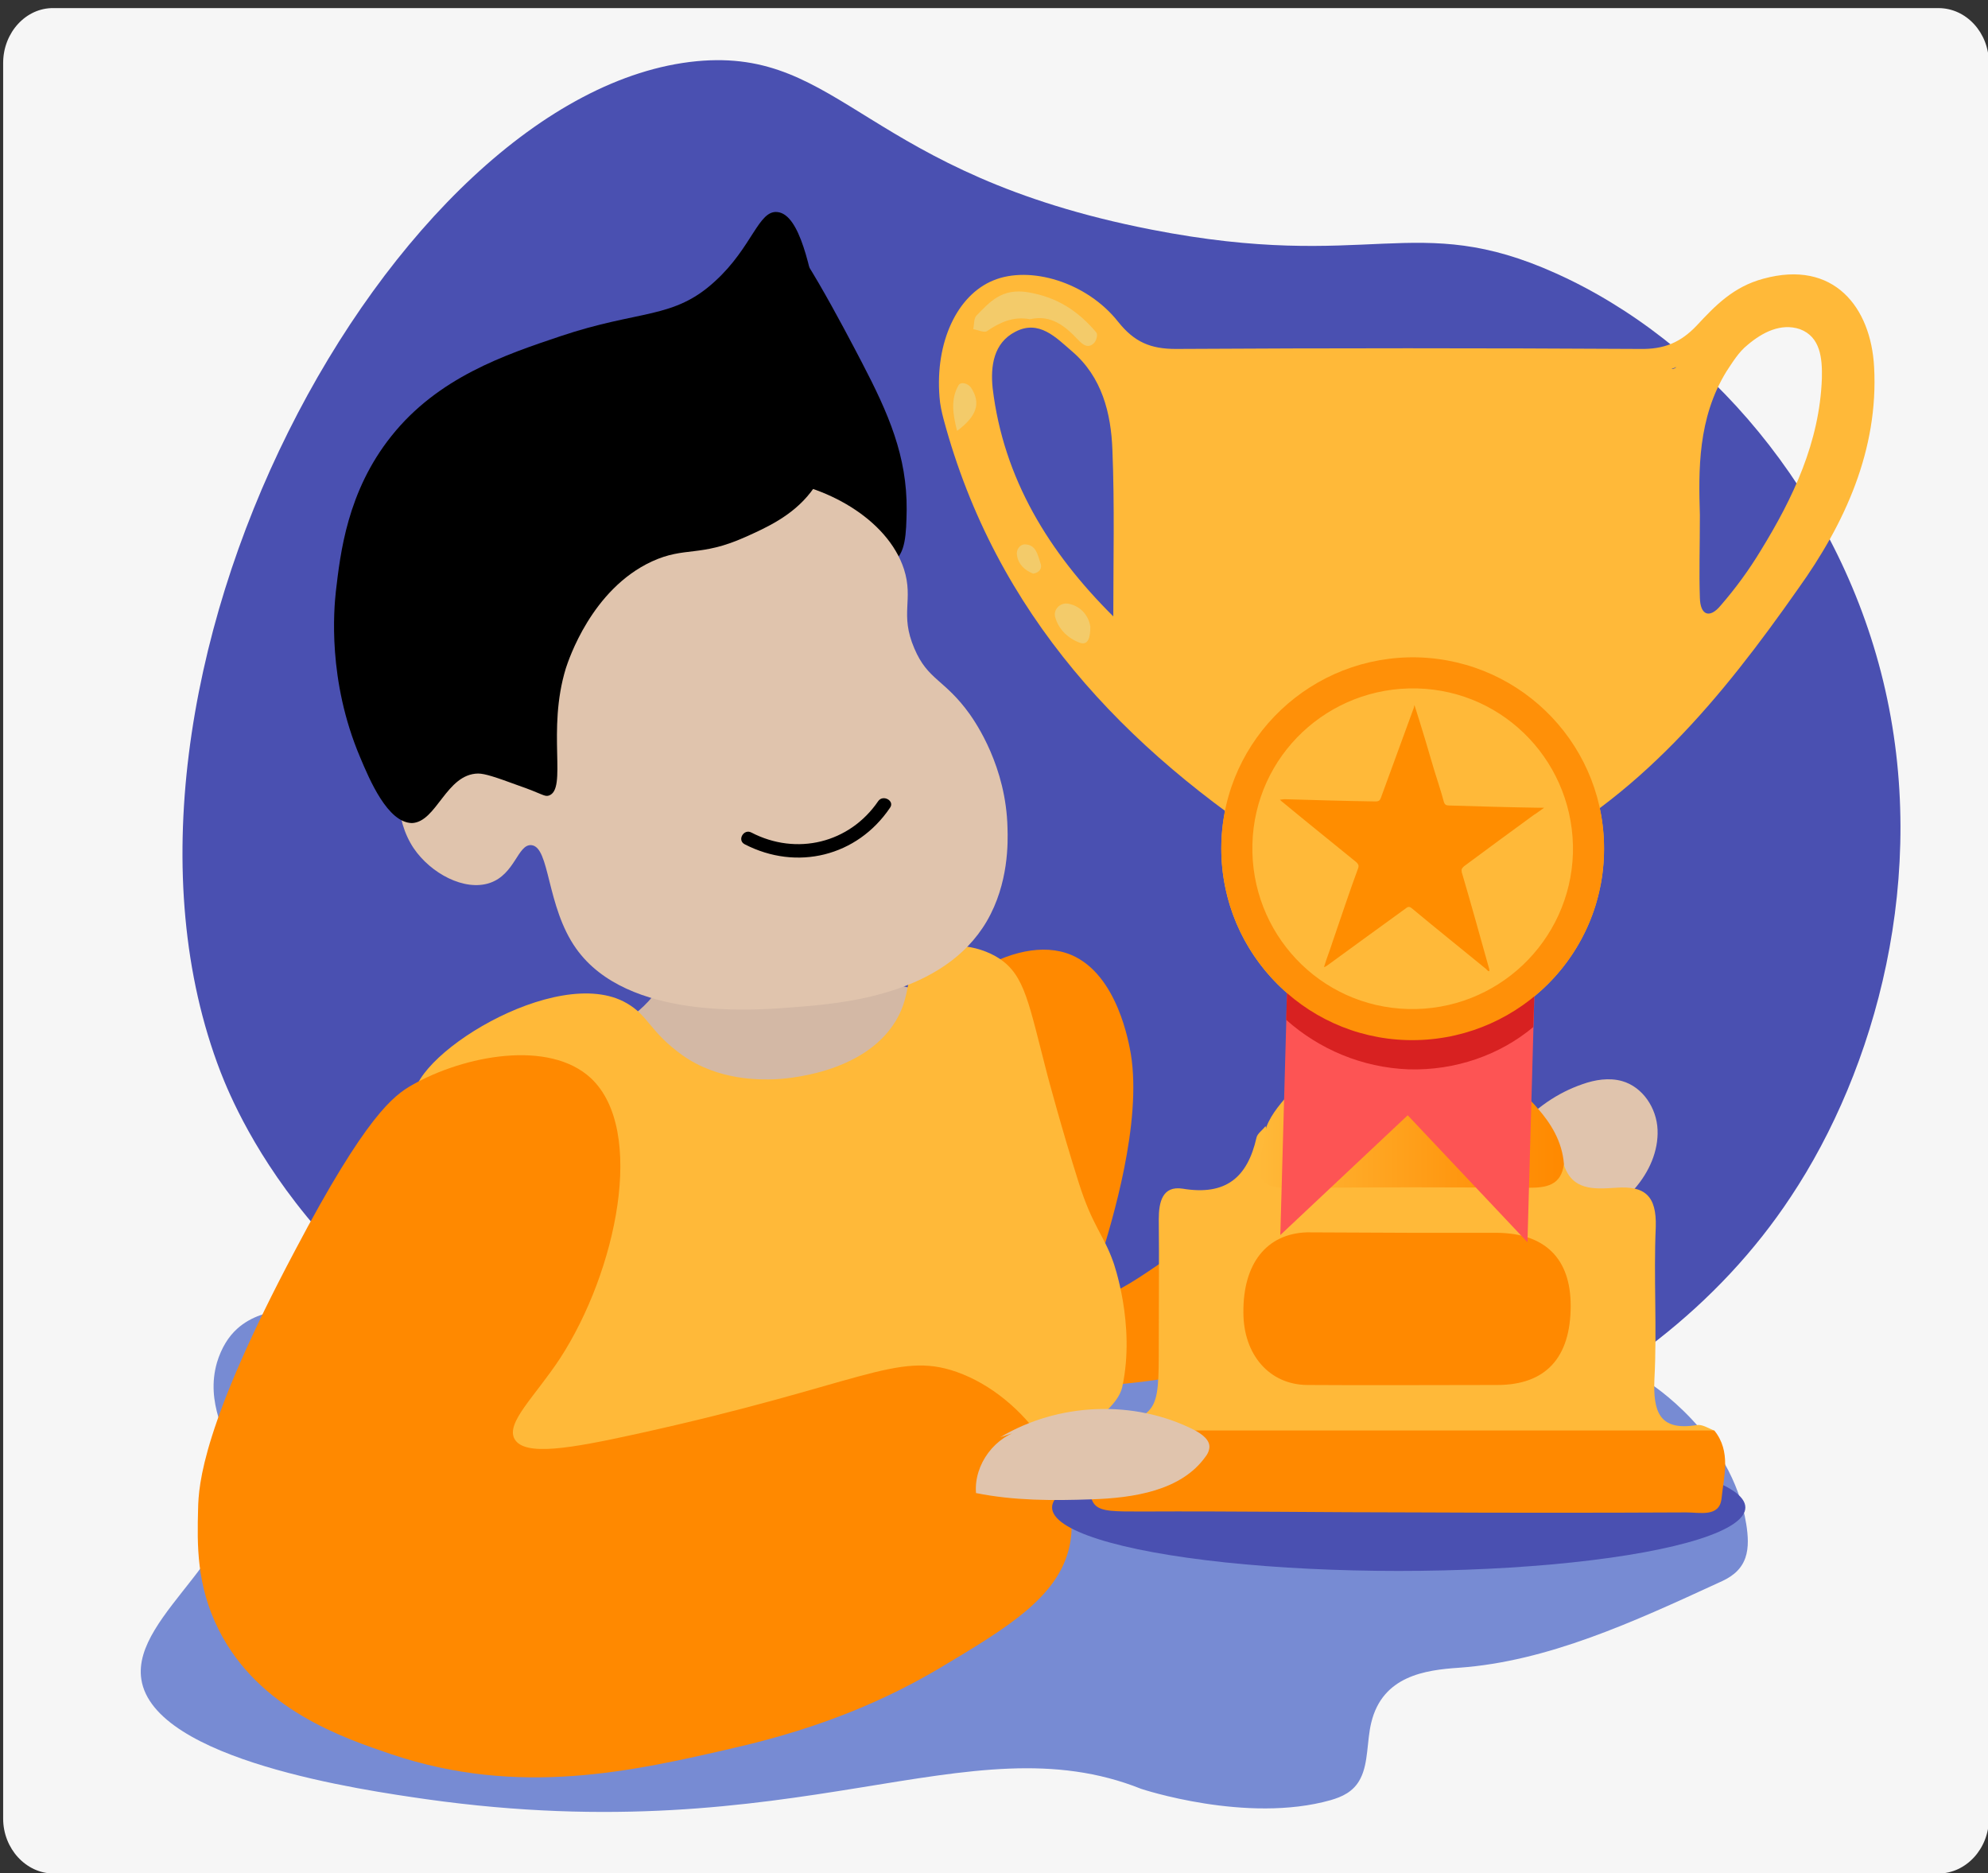
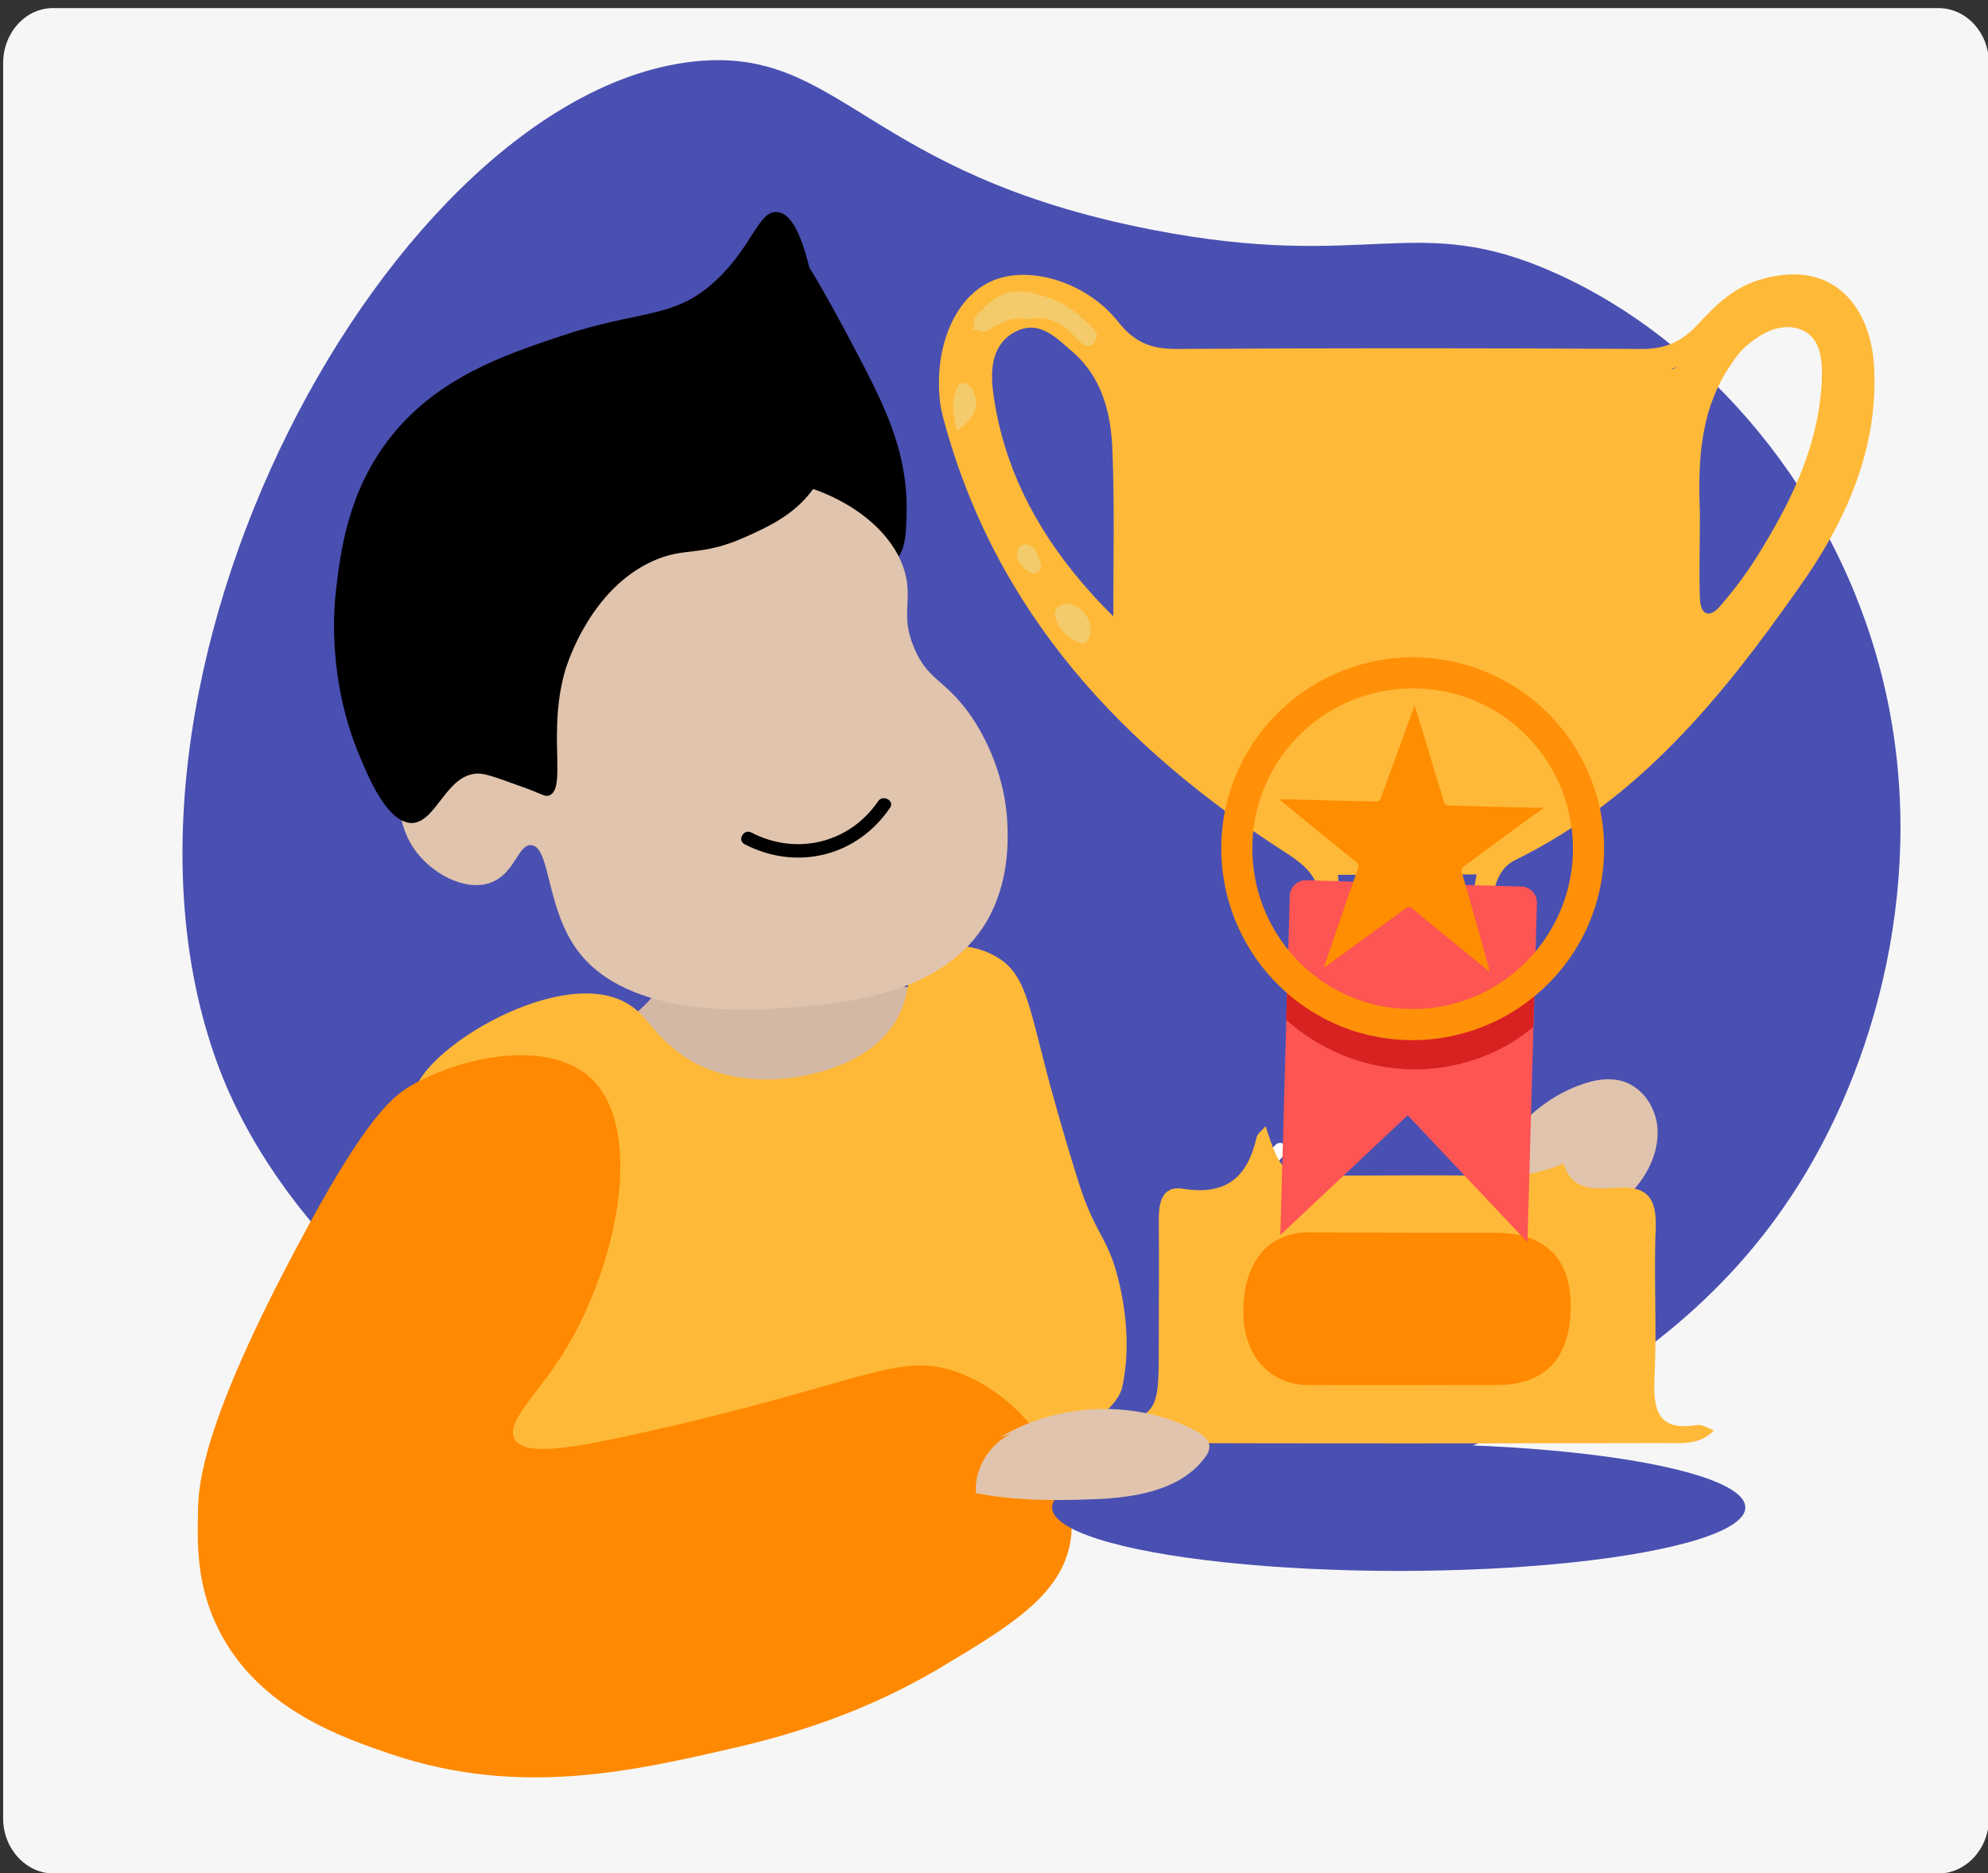
<svg xmlns="http://www.w3.org/2000/svg" enable-background="new 0 0 441.6 416" viewBox="0 0 441.6 416">
  <rect x="0" y="0" width="441.6" height="416" fill="#333333" stroke="none" />
  <linearGradient id="a" gradientTransform="matrix(1 0 0 -1 0 426.066)" gradientUnits="userSpaceOnUse" x1="279.512" x2="347.371" y1="197.982" y2="197.982">
    <stop offset="0" stop-color="#ffb939" />
    <stop offset=".639" stop-color="#ff9811" />
    <stop offset="1" stop-color="#ff8900" />
  </linearGradient>
  <path d="m11.9 416.1h418.7c6.1 0 11.2-5.5 11.2-12.2v-389.9c0-6.7-5-12.2-11.2-12.2h-418.7c-6.1-.1-11.2 5.4-11.2 12.2v389.9c0 6.7 5.1 12.2 11.2 12.2z" fill="#f6f6f6" />
  <path d="m154.7 13.6c32.3-3.1 37.4 25 101.1 37.4 48.6 9.5 58.5-4.4 89.8 9.7 33.4 15 62.6 48.9 72.7 90.5 10.5 43.3-1.8 86.5-20.5 114.6-64.2 97.2-253.5 92.2-327.2 7.3-13.9-16-19.8-30.4-21.6-35-33.4-86.5 38.3-217.9 105.7-224.5z" fill="#4a50b1" />
-   <path d="m341.4 283.1c-.6 8-5.5 14.2-13.9 22.6-19.7 19.6-43 35.1-45.7 36.9-37.4 24.7-45.3 26-50.4 26.5-5.3.5-24.7 2.2-37.8-10.7-6.7-6.6-8.9-14.4-10.3-19.5-5.1-18.9 2.4-28.3 7.4-59.3 4.7-29.3 0-32.9 7-44.7 8.9-14.8 27.7-28.1 40.3-22.8 10.3 4.4 12.8 19.8 13.2 22 2.5 15.3-4.2 37.2-6.7 45.3-1.1 3.6-2.1 6.5-.8 7.7 3.1 2.7 14.8-7.9 36.2-21.4 26-16.5 35.3-17.8 40.4-18 12.8-.6 26.5 3.7 27.6 9.6.6 3.3-3.2 4.9-5.5 12.5-1.7 5.8-.7 9.1-1 13.3z" fill="#ff8900" />
-   <path d="m310 294.9c12.1-.8 35.8-2.4 56.3 12.2 0 0 18.4 11.5 21.6 31.4.4 2.5.6 5.2-.2 7.5-1.1 3.1-3.6 4.5-5.9 5.5-18.9 8.7-38 17.5-57.7 18.9-7.5.5-17 1.8-19.5 12.2-1 4.1-.6 8.9-2.4 12.4-1.5 3-4.2 4.1-6.6 4.8-18.7 5.3-42.1-2.5-42.1-2.5-38.6-15.4-75.7 14-158.8 2.3-13.9-2-60.5-8.6-63.3-26.6-2.3-14.7 25.7-28.8 20.6-48.2-1.6-6-6.4-13.2-3.8-22.2 1-3.3 2.6-5.8 4.5-7.5 6.2-5.6 16-4.2 19.4-3.7 110 15.5 165 23.3 204.8 10.5 5.2-1.8 16.7-5.9 33.1-7z" fill="#778bd3" />
  <path d="m193 177.6c8.6 11.3-5.6 31.3 4.3 39.7 3.2 2.8 5.4 1.2 17 5.7 10.2 3.9 15.3 5.9 15.6 8.5.8 7.5-35.7 22.5-73.8 19.9-18.2-1.3-37.9-6.7-38.1-12.8-.2-6.4 21.7-5.9 29.6-21.3 7.6-14.7-6.2-27.5 1.4-38.3 8.3-11.7 35.6-12.4 44-1.4z" fill="#d3b8a5" />
  <path d="m222 212.9c5.7 3.8 6.5 9.9 10.7 26 0 0 3.1 11.7 6.9 23.7 3.1 9.8 5.5 11.5 7.7 17.7 0 0 5 13.8 2 27.7-4.5 20.5-129.1 51.8-145 19.4-2.9-5.9-1.6-16.2 1-36.8 2.5-19.9 6.6-31.5 0-38.8-5.2-5.8-12.4-3.4-13.3-7.1-2.2-9.4 31.7-30.9 47.2-21.9 4.9 2.8 5.1 6.3 12.3 11.5 8.1 5.8 17.6 5.5 20.7 5.4 1.8-.1 19.6-1 26.8-13 3.9-6.5 1.6-11.3 6.1-14.6 4.5-3.2 12-2.4 16.9.8z" fill="#ffb939" />
  <path d="m173 51.3c2.6-1.2 14.9 22.4 18.4 29.1 6 11.5 10.1 20.9 10 32.9-.1 5.2-.2 9.8-3.1 11.5-6.1 3.6-23.4-7.1-26-20.7-1.6-8.1 3.3-10.3 4.6-23 1.7-17.2-5.8-28.9-3.9-29.8z" />
  <path d="m170.9 106.5c12.1 1 26.2 8.6 29.9 19.9 2.2 6.9-1 9.9 2.3 17.6 3 7.1 6.7 6.8 12.3 14.6 1.4 2 8.1 11.7 8.4 25.3.1 3.1.3 12.3-4.6 20.7-9.6 16.4-32.1 18.3-42.9 19.1-8.6.7-36.9 3-48.3-13-6.7-9.4-5.8-22.7-10-23-3-.2-3.6 6.5-9.2 8.4s-13.1-2.1-16.9-7.7c-4.3-6.4-4.5-16.1 0-19.9 4.7-4 10.7 1.8 16.9-1.5 7.5-4.1 2.9-15 10-29.1 6.4-12.7 17.7-19.1 24.5-23 8.4-4.7 16.6-9.3 27.6-8.4z" fill="#e0c4ad" />
  <path d="m106.2 171.8c1.5 0 3.9.8 8.8 2.6 5.5 1.9 5.9 2.6 6.9 2.3 4.2-1.4-.5-14.3 3.8-28.3.6-1.8 5.7-17.5 19.1-23.7 7.4-3.4 10.6-.9 20.7-5.4 4.7-2.1 10.5-4.7 14.6-10 7.7-9.9 5.1-23.2 1.8-40-1.9-9.6-4.2-21.7-9.2-22.2-4.2-.5-5.6 7.8-13.8 15.3-9.3 8.6-16.7 6.3-34.5 12.3-12.2 4.1-27.1 9.1-37.5 22.2-9.8 12.3-11.3 26-12.3 34.5-.4 3.8-1.9 19.6 5.4 36.8 2.1 5 6.1 14.5 11.5 14.6 5.5-.2 7.6-10.9 14.7-11z" />
  <path d="m131.3 239.5c-9.3-8.7-28.2-5.1-39.8 1.5-4 2.3-10.1 6.6-26 36.8-20.5 38.6-21.4 51.9-21.5 57.4-.2 7.7-.4 16.9 4.6 26.8 8.9 17.7 27.7 24 38.3 27.6 28.5 9.6 53.7 3.8 76.6-1.5 19.5-4.5 33.7-10.8 45.2-17.6 15.4-9.2 27.2-16.2 29.1-28.3 2.2-14.3-10-32.1-25.3-37.5-13.4-4.7-21.1 2.8-71.2 13.8-14.6 3.2-24.8 5-27 1.1-2-3.6 4.5-9.4 10.1-17.9 12.6-19.4 19.1-50.7 6.9-62.2z" fill="#ff8900" />
  <path d="m195.1 177.9c-6.4 9.4-18.2 12.2-28.2 7-1.7-.9-3.2 1.7-1.5 2.6 11.6 6 25 2.7 32.3-8.1 1.1-1.5-1.5-3-2.6-1.5z" />
  <path d="m329.4 266.3c2.2-11.6 11-21.7 22.1-25.5 2.8-1 5.9-1.5 8.8-.7 4.6 1.3 7.7 6 7.9 10.8s-1.9 9.4-5 13c-5.7 6.7-14.7 10.5-23.5 9.9-1.7-.1-3.4-.4-4.8-1.2-4.2-2.5-4.4-8.3-3.8-13.1" fill="#e0c4ad" />
  <ellipse cx="310.7" cy="334.8" fill="#4a50b1" rx="77" ry="14.1" />
  <path d="m283.3 254.3c-11.9 12.4-17.9 29.3-16.1 46.4.2 1.9 3.2 1.9 3 0-1.7-16.4 3.8-32.5 15.2-44.3 1.4-1.4-.7-3.5-2.1-2.1z" fill="#fff" />
  <path d="m244.3 317.7c13.1-3.6 13.1-3.6 13.1-19.1 0-9.3.1-18.5 0-27.8 0-3.8.8-7.5 5.3-6.8 9.6 1.6 14.4-2.5 16.4-11.3.2-1 1.4-1.7 2-2.6 3.7 11 3.7 11 16.8 11 11.2 0 22.5-.2 33.8.1 5.5.1 10.7-.6 15.6-2.8 1.8 6.1 6.8 5.7 11.6 5.4 6.5-.5 9.1 1.8 8.9 8.7-.5 11.2.3 22.5-.3 33.8-.3 7.1 1 11.6 9.4 10.2 1.2-.2 2.6.7 3.8 1.2-3.1 3.3-7.2 2.8-11 2.8-38.1.1-76.3.1-114.4 0-3.8 0-7.9.5-11-2.8z" fill="#ffb939" />
-   <path d="m347.4 258.5c-.6 4.8-3.9 5.3-7.9 5.3-17.6-.1-35.2-.2-52.8.1-6.2.1-8.2-2.1-6.5-7.9.5-1.8.7-3.7 1.1-5.7 2.4-6.3 9.3-9.8 10.5-16.8 5.4-3.7 3.9-9.8 4.7-14.9 1.1-8-.4-16.1-1.6-24 1.5-1.4 3.3-2.3 5.2-2.3 8.6.3 17.2.5 25.7.2 1.6-.1 3.2.9 4.5 2.1-1.7 11.2-2.7 22.5-.1 33.7.6 2.7.4 5.6 3.5 6.9.9 4.9 5 7.5 7.9 11 2.9 3.3 5.4 7.3 5.8 12.3z" fill="url(#a)" />
-   <path d="m244.3 317.7h136.5c3.8 4.7 2.1 10.2 1.6 15.2-.5 4.1-4.8 3-7.8 3-20 .1-40 .1-60 0-20.3 0-40.5-.3-60.8-.2-12.1 0-12.1.2-11.6-12 .3-2.1-.4-4.5 2.1-6z" fill="#ff8900" />
  <path d="m416.3 81.5c-.7-13.2-8.9-23.9-24.6-19.6-6.7 1.8-10.7 6-14.8 10.4-3.6 3.8-7.3 5.3-12.6 5.2-34.4-.2-68.7-.2-103.1 0-5.6 0-9.2-1.5-12.8-6-7-8.9-19.7-12.6-27.8-9.2-8 3.3-12.9 13.7-11.9 25.9.1 1.6.5 3.4.9 4.9 11.6 43.2 40 73.2 76.5 96.6 3.8 2.5 6.1 4.6 7.3 9.3 2.7 11.7.9 22.9-1.6 34.2 5.3 1.2 5.1-3.3 5.8-6.1 2.5-10.5 1.7-21.1-.3-31.6 0-.5-.1-.8-.1-1.2 10.3 0 20.5 0 30.8-.1-.1.4-.1.8-.2 1.2-2.3 10.9-2.5 21.7 0 32.6.7 3.2 1 6.9 5.7 6.8-1.9-12.1-4.9-24.3-1.7-36.7.8-3.3 1.9-5.7 5-7.2 27.2-13.4 45.7-36 62.6-60.1 10.4-14.5 17.9-30.9 16.9-49.3zm-45 .4c.4-.1.7-.2 1.1-.4-.4.4-.8.5-1.1.4zm-145.8-8.2c5.3-2.8 9.1 1.3 12.6 4.3 6.7 5.7 8.7 13.8 9 21.9.5 12.3.2 24.6.2 37-14.3-14.2-24.4-30.6-26.8-50.7-.5-4.9.2-10 5-12.5zm179.2 10.3c-.5 14.2-6.4 26.6-13.6 38.3-2.6 4.3-5.6 8.4-8.9 12.2-2.4 2.9-4.5 2.2-4.6-1.7-.2-5.7 0-11.2 0-18.4-.3-9.9-.5-21.5 5.9-31.9 1.4-2.1 2.7-4.3 4.7-5.9 3.3-2.8 7.4-4.9 11.6-3.5 4.6 1.7 5 6.5 4.9 10.9z" fill="#ffb939" />
  <g fill="#f3cb6a">
    <path d="m228.8 70.9c-3.7-.7-6.7.7-9.5 2.6-.6.5-2-.2-3.1-.4.2-1 .1-2.4.7-3 3.1-3.2 5.7-6.1 11.4-5.2 6.6 1.1 11.2 4.2 15.2 8.9.4.4.1 1.7-.4 2.3-1.4 1.5-2.6.4-3.6-.6-2.8-3-6-5.7-10.7-4.6z" />
    <path d="m242.2 139.2c0 2.4-.5 4.1-2.2 3.6-2.6-.9-4.8-2.9-5.6-5.7-.5-1.8 1.2-3.4 3-3 3 .6 4.5 3 4.8 5.1z" />
    <path d="m212.6 95.7c-1-3.9-1.4-7.1.3-10.1.5-.9 2.1-.5 2.8.5 2.3 3.5 1.2 6.4-3.1 9.6z" />
    <path d="m229.5 127.4c-1.8-.7-3.3-2-3.6-4.1-.2-1.2.6-2.4 1.8-2.4 2.5.1 2.8 2.4 3.4 4.1.5 1.2-.2 2.2-1.6 2.4z" />
  </g>
  <path d="m313.1 273.8h19.4c10.7.1 16.4 5.7 16.4 16.2 0 11.6-5.6 17.6-16.3 17.6-14.1 0-28.2.1-42.3 0-8.3-.1-14.1-6.7-14.1-16.1-.1-10.8 5.1-17.5 14.1-17.8 7.5 0 15.2.1 22.8.1z" fill="#ff8900" />
  <path d="m312.7 247.7 26.6 28.2 2.1-75.3c.1-2-1.6-3.7-3.5-3.7l-47.7-1.4c-2-.1-3.7 1.6-3.7 3.5l-2.1 75.3z" fill="#fd5454" />
-   <circle cx="313.8" cy="188.5" fill="#ffb939" r="42.5" />
  <path d="m313.1 230.5c-11.1-.3-20.8-5.7-27.1-13.8l-.3 9.8c7.3 6.5 16.8 10.6 27.2 11 10.4.3 20.3-3.2 27.7-9.4l.3-9.8c-6.7 7.7-16.6 12.5-27.8 12.2z" fill="#d82121" />
  <path d="m314.2 156.6c1.6 5 3 9.7 4.4 14.5.7 2.3 1.5 4.6 2.1 6.9.2.7.5.9 1.2.9 6.7.2 13.4.4 20 .5h1.1c-.9.6-1.6 1.2-2.3 1.6-5.2 3.8-10.4 7.6-15.5 11.4-.5.5-.6.6-.5 1.3 2.1 7.1 4.1 14.4 6.1 21.5 0 .2.1.3 0 .5-.3 0-.5-.3-.7-.5-5.5-4.5-11-8.9-16.4-13.4-.6-.5-.9-.5-1.5 0-5.7 4.1-11.4 8.3-17.2 12.5-.3.2-.5.4-.9.5.6-2 1.3-3.7 1.9-5.6 1.9-5.5 3.7-11 5.7-16.4.2-.6 0-.9-.4-1.3-5.5-4.5-10.9-8.8-16.2-13.2-.3-.2-.5-.4-.8-.7.5 0 .7-.1 1.1-.1 6.8.2 13.5.4 20.2.5.6 0 .9-.2 1.1-.7 2.5-6.8 5-13.7 7.5-20.5-.2.4-.2.3 0-.2z" fill="#ff8d00" />
  <path d="m315 146c-23.5-.6-43.1 17.9-43.7 41.3-.6 23.5 17.9 43.1 41.3 43.7 23.5.6 43.1-17.9 43.7-41.3.7-23.5-17.8-43-41.3-43.7zm-2.2 78.1c-19.7-.5-35.1-16.9-34.6-36.6s16.9-35.1 36.6-34.6 35.1 16.9 34.6 36.6c-.6 19.6-16.9 35.1-36.6 34.6z" fill="#ff9008" />
  <path d="m222.2 319.2c12.9-7.7 29.7-8.4 43.1-1.6 1.7.9 3.7 2.3 3.3 4.2-.1.6-.4 1.2-.8 1.7-5.4 7.6-16 9.2-25.4 9.5-8.6.3-17.2.3-25.6-1.4-.5-6.4 4.3-12.8 10.6-14.1" fill="#e0c4ad" />
</svg>